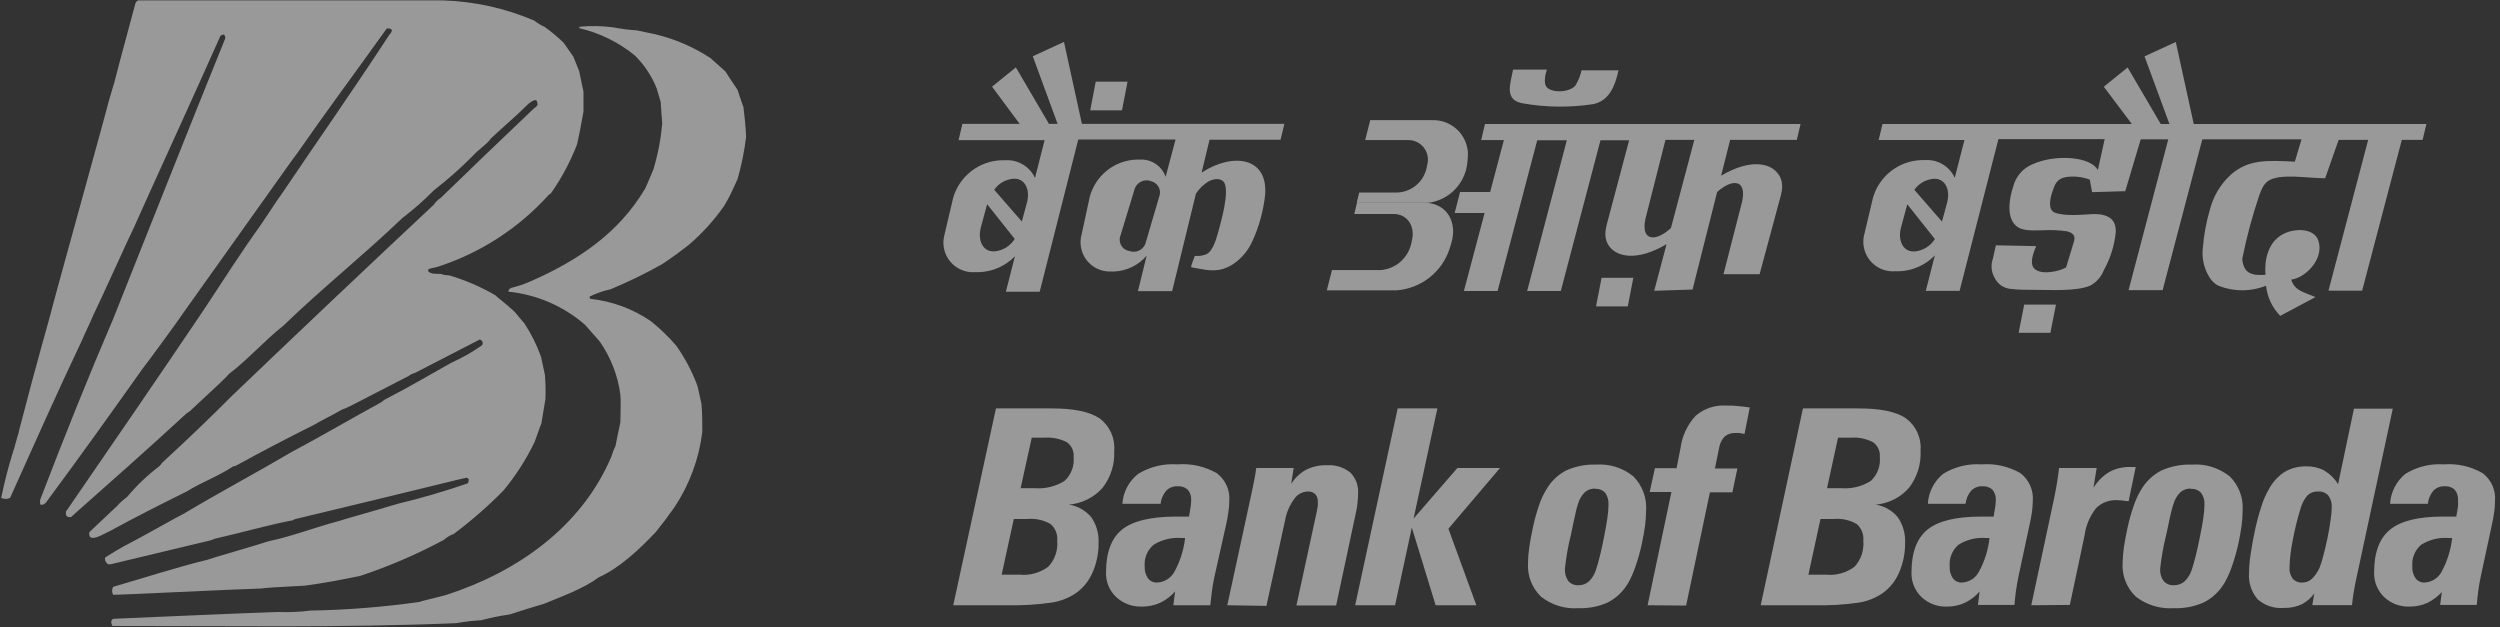
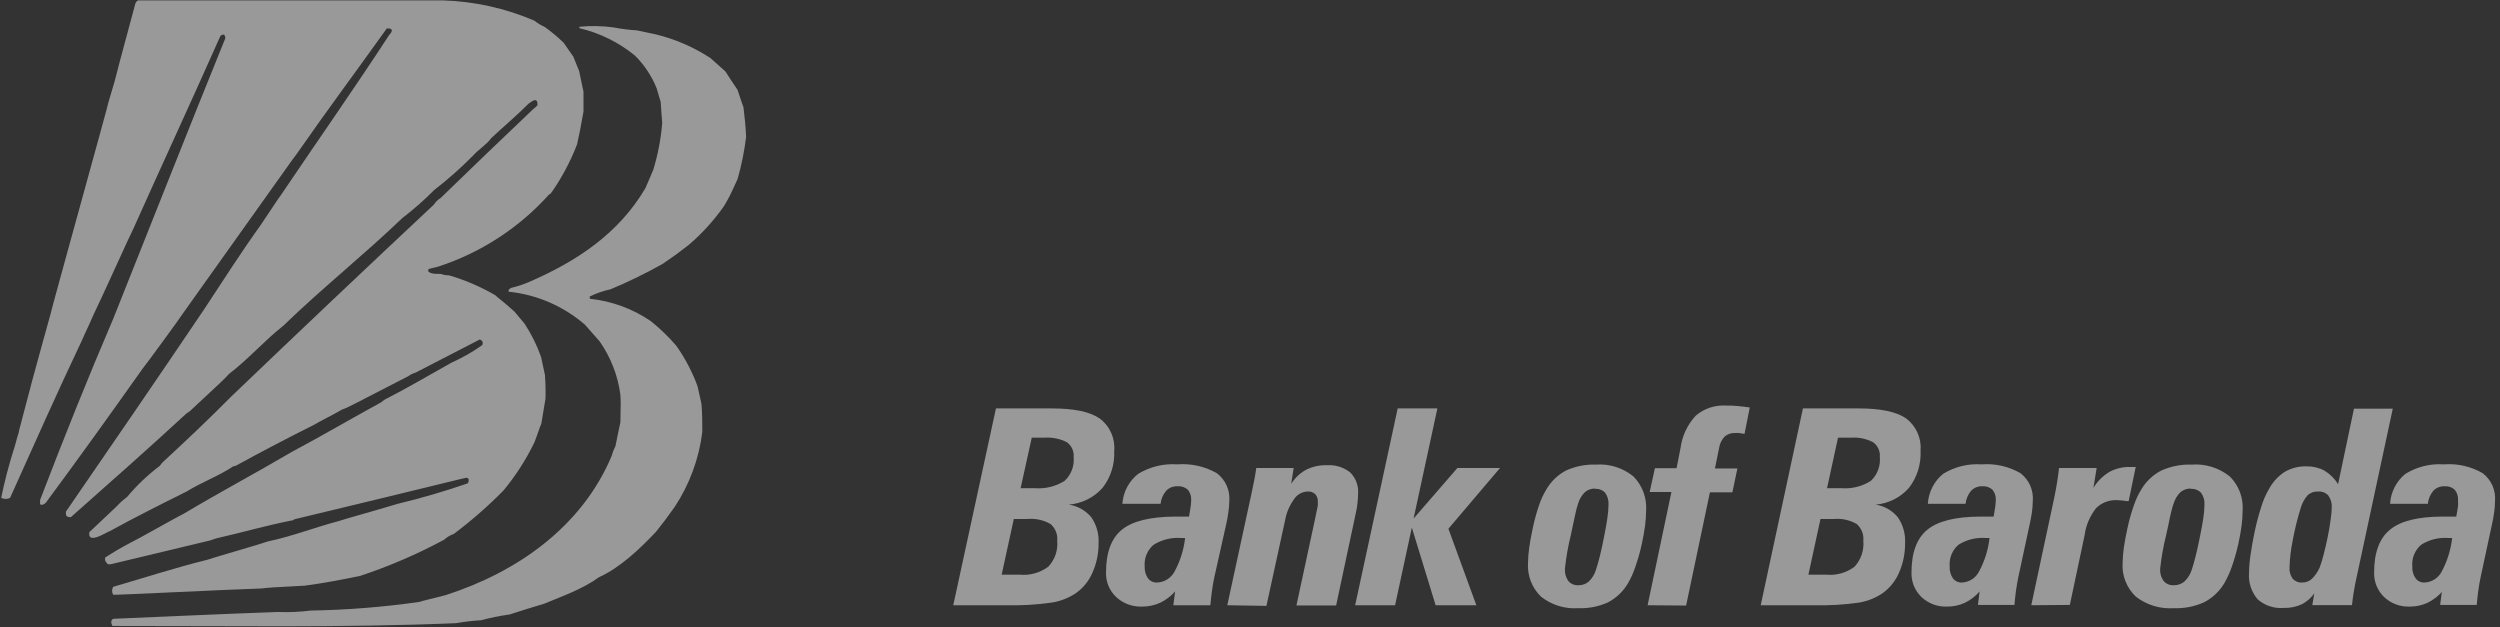
<svg xmlns="http://www.w3.org/2000/svg" width="315" height="79" viewBox="0 0 315 79" fill="none">
  <rect x="0" y="0" width="315" height="79" fill="#333333" stroke="none" />
  <g clip-path="url(#clip0_4_1515)">
-     <path d="M128.55 61.51H130.37C131.693 61.62 133.016 61.297 134.14 60.59C134.547 60.211 134.862 59.743 135.06 59.223C135.257 58.703 135.333 58.144 135.28 57.59C135.313 57.231 135.252 56.87 135.103 56.542C134.954 56.214 134.722 55.931 134.43 55.72C133.547 55.27 132.558 55.073 131.57 55.15H130L128.6 61.5L128.55 61.51ZM126.2 72.41H128.48C129.762 72.531 131.044 72.175 132.08 71.41C132.49 70.977 132.802 70.461 132.997 69.897C133.192 69.333 133.265 68.734 133.21 68.14C133.25 67.744 133.194 67.345 133.046 66.975C132.898 66.606 132.663 66.278 132.36 66.02C131.476 65.519 130.461 65.3 129.45 65.39H127.74L126.2 72.45V72.41ZM120.11 76.26L125.49 51.46H132.49C135.3 51.46 137.32 51.87 138.55 52.72C139.181 53.187 139.681 53.809 140.004 54.525C140.326 55.241 140.459 56.028 140.39 56.81C140.476 58.489 139.954 60.144 138.92 61.47C137.829 62.695 136.306 63.451 134.67 63.58C135.776 63.747 136.782 64.312 137.5 65.17C138.156 66.119 138.48 67.258 138.42 68.41C138.437 69.69 138.178 70.959 137.66 72.13C137.216 73.178 136.489 74.082 135.56 74.74C134.655 75.343 133.633 75.745 132.56 75.92C130.666 76.192 128.753 76.306 126.84 76.26H120.11ZM148.11 74.47C147.574 75.09 146.918 75.594 146.18 75.95C145.461 76.275 144.679 76.438 143.89 76.43C143.291 76.454 142.694 76.358 142.133 76.148C141.571 75.939 141.057 75.62 140.62 75.21C140.204 74.813 139.877 74.332 139.66 73.8C139.443 73.267 139.34 72.695 139.36 72.12C139.36 69.62 140.027 67.827 141.36 66.74C142.693 65.653 144.943 65.103 148.11 65.09H149.11H149.82C149.92 64.54 149.99 64.09 150.03 63.79C150.064 63.538 150.084 63.284 150.09 63.03C150.127 62.547 149.973 62.069 149.66 61.7C149.487 61.545 149.284 61.427 149.064 61.353C148.844 61.279 148.611 61.251 148.38 61.27C148.116 61.256 147.853 61.298 147.606 61.393C147.36 61.487 147.136 61.633 146.95 61.82C146.549 62.289 146.298 62.867 146.23 63.48H141.42C141.468 62.745 141.67 62.027 142.015 61.376C142.36 60.724 142.839 60.153 143.42 59.7C144.892 58.808 146.603 58.392 148.32 58.51C150.06 58.372 151.802 58.758 153.32 59.62C153.857 60.027 154.282 60.563 154.557 61.178C154.831 61.794 154.946 62.468 154.89 63.14C154.884 63.595 154.847 64.05 154.78 64.5C154.713 65.024 154.62 65.545 154.5 66.06L153 72.75C152.88 73.34 152.77 73.92 152.7 74.5C152.63 75.08 152.55 75.66 152.5 76.26H147.84L148.07 74.47H148.11ZM149.32 67.79H148.87C147.631 67.689 146.393 67.991 145.34 68.65C144.953 68.983 144.651 69.404 144.458 69.876C144.265 70.349 144.187 70.861 144.23 71.37C144.199 71.898 144.343 72.422 144.64 72.86C144.771 73.034 144.943 73.174 145.139 73.268C145.336 73.362 145.552 73.407 145.77 73.4C146.233 73.386 146.683 73.249 147.075 73.003C147.467 72.757 147.787 72.411 148 72C148.707 70.698 149.156 69.272 149.32 67.8V67.79ZM154.64 76.26L157.7 62.13C157.86 61.4 157.98 60.79 158.07 60.31C158.16 59.83 158.24 59.37 158.29 58.97H163L162.69 60.97C163.157 60.222 163.807 59.605 164.58 59.18C165.388 58.783 166.281 58.591 167.18 58.62C168.238 58.544 169.286 58.865 170.12 59.52C170.47 59.868 170.74 60.288 170.913 60.751C171.085 61.213 171.156 61.708 171.12 62.2C171.115 62.605 171.089 63.008 171.04 63.41C171.006 63.784 170.946 64.155 170.86 64.52L168.35 76.29H163.35L165.91 64.48C165.98 64.14 166.02 63.87 166.05 63.68C166.061 63.544 166.061 63.406 166.05 63.27C166.077 62.908 165.962 62.549 165.73 62.27C165.597 62.145 165.439 62.051 165.267 61.992C165.094 61.933 164.911 61.912 164.73 61.93C164.387 61.946 164.052 62.045 163.756 62.219C163.46 62.393 163.211 62.637 163.03 62.93C162.465 63.711 162.085 64.61 161.92 65.56L159.57 76.34L154.64 76.26ZM170.75 76.26L176.11 51.46H181.11L178.11 65.34L183.63 58.97H189L182.5 66.62L186.02 76.26H180.89L177.89 66.47L175.78 76.26H170.75ZM192.53 70.93C192.537 70.294 192.588 69.659 192.68 69.03C192.78 68.3 192.92 67.48 193.12 66.59C193.322 65.608 193.586 64.639 193.91 63.69C194.139 62.99 194.448 62.319 194.83 61.69C195.416 60.664 196.283 59.828 197.33 59.28C198.51 58.749 199.797 58.495 201.09 58.54C202.791 58.416 204.476 58.945 205.8 60.02C206.359 60.583 206.792 61.258 207.07 62.001C207.348 62.745 207.463 63.538 207.41 64.33C207.402 64.965 207.359 65.6 207.28 66.23C207.18 66.93 207.05 67.7 206.87 68.53C206.66 69.502 206.389 70.461 206.06 71.4C205.822 72.126 205.51 72.827 205.13 73.49C204.534 74.509 203.664 75.34 202.62 75.89C201.448 76.425 200.167 76.679 198.88 76.63C197.179 76.753 195.494 76.232 194.16 75.17C193.596 74.623 193.158 73.959 192.876 73.225C192.595 72.491 192.477 71.704 192.53 70.92V70.93ZM200.99 61.56C200.519 61.543 200.058 61.703 199.7 62.01C199.292 62.41 198.996 62.91 198.84 63.46C198.726 63.787 198.633 64.121 198.56 64.46C198.45 64.91 198.34 65.41 198.23 65.97L197.93 67.4C197.581 68.801 197.33 70.224 197.18 71.66C197.14 72.211 197.292 72.758 197.61 73.21C197.767 73.39 197.963 73.532 198.183 73.624C198.403 73.716 198.642 73.755 198.88 73.74C199.36 73.754 199.828 73.586 200.19 73.27C200.615 72.864 200.925 72.354 201.09 71.79C201.22 71.42 201.38 70.86 201.57 70.12C201.76 69.38 201.94 68.53 202.12 67.59C202.3 66.65 202.44 65.95 202.53 65.27C202.616 64.724 202.663 64.173 202.67 63.62C202.713 63.081 202.568 62.544 202.26 62.1C202.1 61.926 201.902 61.791 201.682 61.705C201.462 61.618 201.226 61.582 200.99 61.6V61.56ZM207.6 76.26L210.6 61.99H207.86L208.52 58.99H211.25L211.75 56.44C211.948 54.921 212.616 53.501 213.66 52.38C214.706 51.479 216.062 51.02 217.44 51.1C217.96 51.1 218.44 51.1 218.97 51.16C219.5 51.22 219.97 51.26 220.47 51.34L219.81 54.67L219.13 54.56C218.967 54.547 218.803 54.547 218.64 54.56C218.152 54.528 217.67 54.69 217.3 55.01C216.921 55.416 216.676 55.93 216.6 56.48L216.08 59.03H218.91L218.28 62.03H215.45L212.45 76.3L207.6 76.26ZM230.18 61.51H232C233.311 61.62 234.621 61.297 235.73 60.59C236.134 60.209 236.445 59.74 236.641 59.22C236.837 58.7 236.912 58.143 236.86 57.59C236.893 57.231 236.832 56.87 236.683 56.542C236.534 56.214 236.302 55.931 236.01 55.72C235.142 55.27 234.165 55.072 233.19 55.15H231.59L230.21 61.5L230.18 61.51ZM227.85 72.41H230.11C231.38 72.529 232.648 72.173 233.67 71.41C234.073 70.972 234.379 70.455 234.57 69.892C234.761 69.329 234.833 68.732 234.78 68.14C234.819 67.745 234.763 67.347 234.617 66.978C234.471 66.609 234.239 66.281 233.94 66.02C233.07 65.522 232.069 65.302 231.07 65.39H229.38L227.85 72.45V72.41ZM221.85 76.26L227.17 51.46H234.17C236.95 51.46 238.94 51.87 240.17 52.72C240.795 53.192 241.29 53.814 241.608 54.53C241.927 55.245 242.058 56.03 241.99 56.81C242.073 58.488 241.556 60.14 240.53 61.47C239.457 62.692 237.951 63.449 236.33 63.58C237.424 63.749 238.417 64.315 239.12 65.17C239.776 66.119 240.1 67.258 240.04 68.41C240.055 69.689 239.8 70.957 239.29 72.13C238.85 73.175 238.13 74.078 237.21 74.74C236.331 75.336 235.336 75.738 234.29 75.92C232.42 76.192 230.53 76.306 228.64 76.26H221.85ZM249.48 74.47C248.956 75.089 248.309 75.593 247.58 75.95C246.871 76.275 246.1 76.439 245.32 76.43C244.727 76.453 244.136 76.356 243.582 76.147C243.027 75.937 242.52 75.619 242.09 75.21C241.679 74.81 241.356 74.329 241.142 73.796C240.929 73.264 240.829 72.693 240.85 72.12C240.85 69.62 241.517 67.827 242.85 66.74C244.183 65.653 246.403 65.103 249.51 65.09H250.51H251.2C251.3 64.54 251.37 64.09 251.41 63.79C251.444 63.538 251.464 63.284 251.47 63.03C251.506 62.549 251.355 62.073 251.05 61.7C250.879 61.546 250.677 61.428 250.459 61.355C250.241 61.281 250.01 61.252 249.78 61.27C249.52 61.257 249.259 61.299 249.016 61.394C248.773 61.489 248.553 61.634 248.37 61.82C247.972 62.29 247.725 62.868 247.66 63.48H242.91C242.952 62.751 243.145 62.038 243.478 61.387C243.81 60.736 244.274 60.162 244.84 59.7C246.29 58.809 247.982 58.394 249.68 58.51C251.388 58.378 253.096 58.765 254.58 59.62C255.113 60.029 255.535 60.566 255.806 61.181C256.077 61.797 256.188 62.47 256.13 63.14C256.123 63.595 256.089 64.049 256.03 64.5C255.96 65 255.86 65.5 255.74 66.06L254.31 72.71C254.19 73.3 254.09 73.88 254.01 74.46C253.93 75.04 253.87 75.62 253.82 76.22H249.22L249.44 74.43L249.48 74.47ZM250.68 67.79H250.24C249.014 67.689 247.789 67.991 246.75 68.65C246.368 68.986 246.07 69.408 245.881 69.88C245.692 70.353 245.616 70.863 245.66 71.37C245.626 71.897 245.766 72.421 246.06 72.86C246.189 73.034 246.358 73.175 246.553 73.269C246.748 73.363 246.963 73.408 247.18 73.4C247.638 73.385 248.084 73.245 248.469 72.997C248.855 72.749 249.166 72.401 249.37 71.99C250.073 70.688 250.518 69.261 250.68 67.79ZM255.94 76.26L258.82 62.78C258.95 62.13 259.08 61.49 259.18 60.85C259.28 60.21 259.38 59.58 259.44 58.97H264.18L263.77 61.47C264.268 60.654 264.953 59.968 265.77 59.47C266.57 59.035 267.47 58.818 268.38 58.84H268.83H269.1L268.21 63.14H268C267.596 63.075 267.189 63.035 266.78 63.02C266.29 62.991 265.799 63.065 265.339 63.238C264.879 63.41 264.461 63.676 264.11 64.02C263.327 65.009 262.826 66.19 262.66 67.44L260.8 76.22L255.94 76.26ZM267.45 70.93C267.462 70.294 267.513 69.66 267.6 69.03C267.71 68.3 267.85 67.48 268.05 66.59C268.259 65.607 268.529 64.639 268.86 63.69C269.096 62.992 269.408 62.321 269.79 61.69C270.394 60.661 271.279 59.825 272.34 59.28C273.541 58.747 274.847 58.494 276.16 58.54C277.883 58.416 279.589 58.944 280.94 60.02C281.507 60.578 281.946 61.252 282.227 61.996C282.509 62.74 282.626 63.536 282.57 64.33C282.567 64.965 282.524 65.6 282.44 66.23C282.35 66.93 282.21 67.7 282.03 68.53C281.812 69.502 281.538 70.46 281.21 71.4C280.962 72.126 280.643 72.826 280.26 73.49C279.652 74.513 278.768 75.345 277.71 75.89C276.514 76.427 275.21 76.68 273.9 76.63C272.178 76.751 270.472 76.231 269.11 75.17C268.538 74.627 268.092 73.965 267.805 73.23C267.518 72.496 267.397 71.707 267.45 70.92V70.93ZM276.05 61.56C275.573 61.543 275.106 61.703 274.74 62.01C274.332 62.412 274.033 62.911 273.87 63.46C273.79 63.66 273.7 63.98 273.58 64.46C273.46 64.94 273.36 65.41 273.25 65.97C273.18 66.31 273.07 66.78 272.94 67.4C272.585 68.8 272.331 70.224 272.18 71.66C272.138 72.213 272.294 72.762 272.62 73.21C272.779 73.39 272.976 73.532 273.198 73.624C273.42 73.716 273.66 73.755 273.9 73.74C274.389 73.752 274.866 73.585 275.24 73.27C275.668 72.864 275.985 72.354 276.16 71.79C276.29 71.42 276.45 70.86 276.64 70.12C276.83 69.38 277.01 68.53 277.2 67.59C277.39 66.65 277.52 65.95 277.62 65.27C277.706 64.724 277.753 64.173 277.76 63.62C277.805 63.08 277.656 62.541 277.34 62.1C277.176 61.925 276.975 61.79 276.752 61.703C276.529 61.617 276.289 61.581 276.05 61.6V61.56ZM292.05 61.93C291.815 61.92 291.58 61.956 291.358 62.036C291.137 62.117 290.934 62.241 290.76 62.4C290.334 62.89 290.026 63.472 289.86 64.1C289.445 65.449 289.111 66.821 288.86 68.21C288.639 69.294 288.512 70.394 288.48 71.5C288.442 72.006 288.583 72.509 288.88 72.92C289.033 73.086 289.221 73.215 289.43 73.298C289.64 73.381 289.865 73.416 290.09 73.4C290.529 73.405 290.954 73.244 291.28 72.95C291.707 72.538 292.047 72.045 292.28 71.5C292.466 71.003 292.623 70.495 292.75 69.98C292.92 69.34 293.1 68.58 293.28 67.72C293.46 66.86 293.58 66.09 293.66 65.46C293.745 64.957 293.791 64.45 293.8 63.94C293.838 63.405 293.686 62.873 293.37 62.44C293.215 62.267 293.023 62.131 292.808 62.043C292.594 61.955 292.362 61.916 292.13 61.93H292.05ZM291.71 74.61C291.295 75.249 290.723 75.772 290.05 76.13C289.329 76.461 288.543 76.621 287.75 76.6C287.157 76.648 286.559 76.576 285.994 76.389C285.429 76.202 284.907 75.903 284.46 75.51C283.67 74.581 283.282 73.376 283.38 72.16C283.391 71.4 283.455 70.641 283.57 69.89C283.697 68.983 283.877 67.983 284.11 66.89C284.33 65.853 284.604 64.829 284.93 63.82C285.156 63.078 285.464 62.363 285.85 61.69C286.317 60.792 287.005 60.028 287.85 59.47C288.683 58.983 289.635 58.737 290.6 58.76C291.386 58.74 292.165 58.922 292.86 59.29C293.569 59.712 294.166 60.298 294.6 61L296.6 51.49H301.49L296.77 73.49C296.7 73.85 296.63 74.26 296.55 74.72C296.47 75.18 296.41 75.72 296.35 76.25H291.35L291.63 74.6L291.71 74.61ZM307.78 74.47C307.252 75.089 306.602 75.593 305.87 75.95C305.162 76.276 304.39 76.441 303.61 76.43C303.017 76.452 302.426 76.356 301.872 76.146C301.317 75.936 300.81 75.618 300.38 75.21C299.971 74.809 299.649 74.327 299.436 73.795C299.222 73.263 299.122 72.693 299.14 72.12C299.14 69.62 299.807 67.827 301.14 66.74C302.47 65.64 304.7 65.09 307.8 65.09H308.8H309.49C309.6 64.54 309.67 64.09 309.71 63.79C309.725 63.537 309.725 63.283 309.71 63.03C309.751 62.549 309.6 62.071 309.29 61.7C309.119 61.545 308.918 61.427 308.7 61.353C308.481 61.279 308.25 61.251 308.02 61.27C307.76 61.258 307.499 61.3 307.257 61.395C307.014 61.49 306.793 61.635 306.61 61.82C306.212 62.289 305.968 62.868 305.91 63.48H301.15C301.192 62.749 301.386 62.036 301.72 61.385C302.054 60.733 302.521 60.16 303.09 59.7C304.537 58.81 306.225 58.394 307.92 58.51C309.628 58.378 311.336 58.765 312.82 59.62C313.353 60.029 313.775 60.566 314.046 61.181C314.317 61.797 314.428 62.47 314.37 63.14C314.368 63.595 314.334 64.049 314.27 64.5C314.203 65.024 314.11 65.545 313.99 66.06L312.56 72.71C312.44 73.3 312.33 73.88 312.26 74.46C312.19 75.04 312.11 75.62 312.07 76.22H307.46L307.69 74.43L307.78 74.47ZM308.97 67.79H308.53C307.307 67.688 306.084 67.99 305.05 68.65C304.665 68.984 304.365 69.405 304.173 69.878C303.982 70.351 303.906 70.862 303.95 71.37C303.914 71.899 304.059 72.424 304.36 72.86C304.486 73.034 304.654 73.175 304.847 73.269C305.041 73.363 305.255 73.408 305.47 73.4C305.929 73.383 306.376 73.243 306.763 72.996C307.15 72.748 307.463 72.4 307.67 71.99C308.365 70.685 308.806 69.26 308.97 67.79Z" fill="white" fill-opacity="0.502" />
-     <path fill-rule="evenodd" clip-rule="evenodd" d="M121.25 15.61H128.48L125 10.92L128 8.49L132.17 15.61H133.26L130.13 7.09L134.06 5.28L136.32 15.61H161.83L161.35 17.61H152.4L151.4 21.75C155.4 19.16 159.82 19.82 159.4 24.6C159.181 26.577 158.651 28.508 157.83 30.32C157.302 31.545 156.425 32.588 155.31 33.32C153.64 34.37 152.31 34.1 150.58 33.76C150.04 33.66 150.01 33.76 150.19 33.22L150.45 32.49C150.55 32.2 150.52 32.25 150.82 32.25C151.235 32.264 151.649 32.185 152.03 32.02C152.66 31.73 153.13 30.6 153.47 29.34C153.81 28.08 154.95 24.19 154.25 23C153.95 22.48 153.08 22.42 152.25 22.87C151.63 23.263 151.099 23.78 150.69 24.39L147.69 36.68H143.38L144.48 32.21C143.972 32.808 143.345 33.295 142.639 33.639C141.934 33.983 141.164 34.178 140.38 34.21H140C139.412 34.236 138.826 34.121 138.292 33.875C137.758 33.629 137.29 33.258 136.928 32.794C136.566 32.33 136.32 31.787 136.21 31.208C136.101 30.63 136.132 30.034 136.3 29.47L137.3 24.84C137.64 23.531 138.391 22.366 139.442 21.515C140.493 20.663 141.789 20.171 143.14 20.11H143.6C144.307 20.064 145.01 20.252 145.601 20.644C146.192 21.035 146.637 21.61 146.87 22.28L148.12 17.58H135.86L131 36.76H126.74L127.88 32.29C126.69 33.518 125.069 34.235 123.36 34.29H122.88C122.281 34.336 121.68 34.236 121.127 33.999C120.575 33.762 120.088 33.395 119.708 32.93C119.328 32.464 119.066 31.914 118.945 31.326C118.823 30.737 118.846 30.128 119.01 29.55L120.1 24.92C120.489 23.586 121.29 22.409 122.39 21.559C123.49 20.709 124.831 20.23 126.22 20.19H126.7C127.471 20.147 128.237 20.337 128.898 20.734C129.56 21.132 130.086 21.719 130.41 22.42L131.62 17.66H120.78L121.25 15.66V15.61ZM127.62 22.52H127.85C129.15 22.52 129.85 23.9 129.38 25.59L128.75 27.91L125.27 23.91C125.537 23.522 125.886 23.198 126.292 22.959C126.698 22.721 127.151 22.574 127.62 22.53V22.52ZM127.91 30.02C127.644 30.475 127.274 30.862 126.831 31.149C126.389 31.435 125.885 31.614 125.36 31.67H125.14C123.84 31.67 123.14 30.29 123.6 28.6L124.38 25.73L127.85 30.1L127.91 30.02ZM138.07 10.29H142.07L141.37 13.9H137.37L138.06 10.29H138.07ZM144.93 22.81C145.122 22.84 145.306 22.909 145.471 23.011C145.637 23.113 145.78 23.247 145.892 23.406C146.005 23.564 146.085 23.743 146.128 23.933C146.17 24.122 146.174 24.319 146.14 24.51L144.31 30.74C144.156 31.118 143.862 31.422 143.489 31.587C143.116 31.753 142.694 31.769 142.31 31.63C142.118 31.601 141.935 31.534 141.769 31.433C141.604 31.331 141.461 31.198 141.348 31.041C141.235 30.883 141.155 30.704 141.113 30.515C141.07 30.326 141.066 30.131 141.1 29.94L143 23.7C143.158 23.325 143.452 23.025 143.824 22.859C144.195 22.694 144.616 22.676 145 22.81H144.93ZM179.93 25.56C181.172 25.41 182.33 24.853 183.222 23.976C184.114 23.098 184.69 21.95 184.86 20.71L184.93 20.02C185.007 19.398 184.948 18.767 184.758 18.17C184.568 17.573 184.252 17.024 183.83 16.561C183.409 16.097 182.892 15.731 182.315 15.485C181.739 15.24 181.116 15.122 180.49 15.14H172.65L172.01 17.65H177.38C177.763 17.638 178.143 17.715 178.49 17.875C178.838 18.035 179.143 18.274 179.382 18.573C179.621 18.872 179.787 19.223 179.866 19.598C179.946 19.972 179.937 20.36 179.84 20.73L179.75 21.17C179.566 22.016 179.107 22.778 178.445 23.337C177.783 23.896 176.955 24.22 176.09 24.26H171.26L170.95 25.54H179.95L179.93 25.56ZM179.85 25.56C182.34 25.78 183.67 28.01 182.85 30.7L182.62 31.43C182.141 32.846 181.256 34.089 180.075 35.005C178.894 35.92 177.47 36.468 175.98 36.58H167.18L167.83 34.03H173.97C174.877 33.958 175.738 33.6 176.429 33.007C177.119 32.414 177.603 31.616 177.81 30.73L177.91 30.26C178.33 28.44 177.28 26.96 175.59 26.96H170.64L170.98 25.55H179.88L179.85 25.56ZM187.09 15.62H226.87L226.4 17.62H218L216.86 22.14C220.63 19.9 223.33 20.52 224.24 22.21C224.86 23.37 224.42 24.47 224.11 25.64L221.71 34.55H217.16L219.36 25.97C220.36 22.57 218.36 22.39 216.36 24.19L213.26 36.48L208.43 36.64L209.99 30.76C206.21 33.01 203.5 32.4 202.59 30.76C201.97 29.59 202.41 28.49 202.71 27.32L205.27 17.67H201.66L196.66 36.67H192.42L197.42 17.67H193.69L188.69 36.67H184.45L187.06 26.84H183.29L183.97 24.19H187.76L189.49 17.65H186.63L187.1 15.65L187.09 15.62ZM213.5 17.62H209.85L207.47 27C206.47 30.44 208.53 30.59 210.54 28.73L213.47 17.68L213.5 17.62ZM201.8 35H205.8L205.1 38.61H201.1L201.8 35ZM190.67 8.77H194.91C194.72 9.26 194.48 10.43 194.83 10.91C195.44 11.75 197.7 11.69 198.49 10.79C198.862 10.198 199.126 9.544 199.27 8.86H203.93C203.5 10.86 202.76 12.65 200.81 13.11C197.825 13.576 194.784 13.542 191.81 13.01C189.57 12.57 190.26 10.72 190.63 8.83L190.67 8.77ZM237.19 15.62H268.61L265.08 10.93L268.08 8.5L272.25 15.62H273.35L270.21 7.1L274.15 5.29L276.41 15.62H305.73L305.25 17.62H302.63L297.63 36.62H293.39L298.39 17.62H294.67L292.97 22.46C291.17 22.46 288.62 22.04 286.89 22.38C285.44 22.66 285.13 23.38 284.66 24.63C283.776 27.248 283.062 29.92 282.52 32.63C282.7 34.42 283.64 34.75 285.45 34.63C285.3 32.88 285.71 30.42 287.8 29.43C289.19 28.76 291.62 28.71 292.13 30.37C292.85 32.73 290.39 35.04 288.69 35.23C289.15 36.65 290.22 36.78 291.75 37.43L287.31 39.8C286.304 38.77 285.674 37.431 285.52 36C283.595 36.772 281.446 36.772 279.52 36C279.073 35.772 278.696 35.426 278.43 35C277.693 33.853 277.388 32.481 277.57 31.13C277.696 29.555 277.984 27.996 278.43 26.48C278.851 24.781 279.758 23.241 281.04 22.05C283.28 20.05 285.63 20.2 289.15 20.37L289.99 17.56H277.49L272.49 36.56H268.2L273.2 17.56H269.73L267.78 24.09L263.6 24.21L263.31 22.63C262.352 22.276 261.321 22.166 260.31 22.31C259.13 22.53 258.89 23.24 258.55 24.31C258.21 25.38 258.13 26.49 258.91 26.79C260.22 27.29 262.47 27.03 263.85 26.97C265.61 26.97 266.68 27.61 266.58 29.3C266.412 30.951 265.909 32.551 265.1 34C264.782 34.862 264.155 35.575 263.34 36C261.52 36.75 258.23 36.51 256.34 36.52C255.34 36.52 254.28 36.52 253.34 36.4C252.927 36.361 252.529 36.224 252.18 36C251.815 35.743 251.519 35.4 251.32 35C251.11 34.637 250.982 34.232 250.945 33.813C250.909 33.395 250.965 32.974 251.11 32.58L251.48 30.91L256.56 31.01C256.01 32.28 255.86 33.17 256.2 33.69C256.91 34.76 259.46 34.23 260.33 33.69L261.33 30.4C261.56 29.63 261.1 29.3 260.4 29.14C259.44 29.002 258.469 28.958 257.5 29.01C256.5 29.01 255.12 29.18 254.23 28.61C252.75 27.61 253.12 25.11 253.67 23.49C253.828 22.874 254.126 22.303 254.541 21.821C254.955 21.339 255.475 20.959 256.06 20.71C258.94 19.39 263.43 19.71 264.33 21.43L265.19 17.53H251.8L246.91 36.65H242.65L243.79 32.18C242.6 33.408 240.979 34.125 239.27 34.18H238.79C238.191 34.225 237.59 34.126 237.037 33.889C236.485 33.652 235.998 33.285 235.618 32.82C235.238 32.354 234.976 31.804 234.855 31.215C234.733 30.627 234.756 30.018 234.92 29.44L236 24.9C236.389 23.566 237.19 22.389 238.29 21.539C239.39 20.689 240.731 20.21 242.12 20.17H242.6C243.37 20.125 244.135 20.314 244.796 20.712C245.456 21.11 245.98 21.698 246.3 22.4L247.52 17.64H236.71L237.19 15.64V15.62ZM243.56 22.53H243.79C245.09 22.53 245.79 23.91 245.32 25.6L244.69 27.92L241.21 23.92C241.477 23.532 241.826 23.208 242.232 22.969C242.638 22.731 243.091 22.584 243.56 22.54V22.53ZM243.85 30.03C243.584 30.485 243.214 30.872 242.771 31.159C242.329 31.445 241.825 31.624 241.3 31.68H241.08C239.78 31.68 239.08 30.3 239.54 28.61L240.32 25.74L243.79 30.11L243.85 30.03ZM255.05 38.38H259.05L258.35 41.93H254.35L255.05 38.38Z" fill="white" fill-opacity="0.502" />
+     <path d="M128.55 61.51H130.37C131.693 61.62 133.016 61.297 134.14 60.59C134.547 60.211 134.862 59.743 135.06 59.223C135.257 58.703 135.333 58.144 135.28 57.59C135.313 57.231 135.252 56.87 135.103 56.542C134.954 56.214 134.722 55.931 134.43 55.72C133.547 55.27 132.558 55.073 131.57 55.15H130L128.6 61.5L128.55 61.51ZM126.2 72.41H128.48C129.762 72.531 131.044 72.175 132.08 71.41C132.49 70.977 132.802 70.461 132.997 69.897C133.192 69.333 133.265 68.734 133.21 68.14C133.25 67.744 133.194 67.345 133.046 66.975C132.898 66.606 132.663 66.278 132.36 66.02C131.476 65.519 130.461 65.3 129.45 65.39H127.74L126.2 72.45V72.41ZM120.11 76.26L125.49 51.46H132.49C135.3 51.46 137.32 51.87 138.55 52.72C139.181 53.187 139.681 53.809 140.004 54.525C140.326 55.241 140.459 56.028 140.39 56.81C140.476 58.489 139.954 60.144 138.92 61.47C137.829 62.695 136.306 63.451 134.67 63.58C135.776 63.747 136.782 64.312 137.5 65.17C138.156 66.119 138.48 67.258 138.42 68.41C138.437 69.69 138.178 70.959 137.66 72.13C137.216 73.178 136.489 74.082 135.56 74.74C134.655 75.343 133.633 75.745 132.56 75.92C130.666 76.192 128.753 76.306 126.84 76.26H120.11ZM148.11 74.47C147.574 75.09 146.918 75.594 146.18 75.95C145.461 76.275 144.679 76.438 143.89 76.43C143.291 76.454 142.694 76.358 142.133 76.148C141.571 75.939 141.057 75.62 140.62 75.21C140.204 74.813 139.877 74.332 139.66 73.8C139.443 73.267 139.34 72.695 139.36 72.12C139.36 69.62 140.027 67.827 141.36 66.74C142.693 65.653 144.943 65.103 148.11 65.09H149.11H149.82C149.92 64.54 149.99 64.09 150.03 63.79C150.064 63.538 150.084 63.284 150.09 63.03C150.127 62.547 149.973 62.069 149.66 61.7C149.487 61.545 149.284 61.427 149.064 61.353C148.844 61.279 148.611 61.251 148.38 61.27C148.116 61.256 147.853 61.298 147.606 61.393C147.36 61.487 147.136 61.633 146.95 61.82C146.549 62.289 146.298 62.867 146.23 63.48H141.42C141.468 62.745 141.67 62.027 142.015 61.376C142.36 60.724 142.839 60.153 143.42 59.7C144.892 58.808 146.603 58.392 148.32 58.51C150.06 58.372 151.802 58.758 153.32 59.62C153.857 60.027 154.282 60.563 154.557 61.178C154.831 61.794 154.946 62.468 154.89 63.14C154.884 63.595 154.847 64.05 154.78 64.5C154.713 65.024 154.62 65.545 154.5 66.06L153 72.75C152.88 73.34 152.77 73.92 152.7 74.5C152.63 75.08 152.55 75.66 152.5 76.26H147.84L148.07 74.47H148.11ZM149.32 67.79H148.87C147.631 67.689 146.393 67.991 145.34 68.65C144.953 68.983 144.651 69.404 144.458 69.876C144.265 70.349 144.187 70.861 144.23 71.37C144.199 71.898 144.343 72.422 144.64 72.86C144.771 73.034 144.943 73.174 145.139 73.268C145.336 73.362 145.552 73.407 145.77 73.4C146.233 73.386 146.683 73.249 147.075 73.003C147.467 72.757 147.787 72.411 148 72C148.707 70.698 149.156 69.272 149.32 67.8V67.79ZM154.64 76.26L157.7 62.13C157.86 61.4 157.98 60.79 158.07 60.31C158.16 59.83 158.24 59.37 158.29 58.97H163L162.69 60.97C163.157 60.222 163.807 59.605 164.58 59.18C165.388 58.783 166.281 58.591 167.18 58.62C168.238 58.544 169.286 58.865 170.12 59.52C170.47 59.868 170.74 60.288 170.913 60.751C171.085 61.213 171.156 61.708 171.12 62.2C171.115 62.605 171.089 63.008 171.04 63.41C171.006 63.784 170.946 64.155 170.86 64.52L168.35 76.29H163.35C165.98 64.14 166.02 63.87 166.05 63.68C166.061 63.544 166.061 63.406 166.05 63.27C166.077 62.908 165.962 62.549 165.73 62.27C165.597 62.145 165.439 62.051 165.267 61.992C165.094 61.933 164.911 61.912 164.73 61.93C164.387 61.946 164.052 62.045 163.756 62.219C163.46 62.393 163.211 62.637 163.03 62.93C162.465 63.711 162.085 64.61 161.92 65.56L159.57 76.34L154.64 76.26ZM170.75 76.26L176.11 51.46H181.11L178.11 65.34L183.63 58.97H189L182.5 66.62L186.02 76.26H180.89L177.89 66.47L175.78 76.26H170.75ZM192.53 70.93C192.537 70.294 192.588 69.659 192.68 69.03C192.78 68.3 192.92 67.48 193.12 66.59C193.322 65.608 193.586 64.639 193.91 63.69C194.139 62.99 194.448 62.319 194.83 61.69C195.416 60.664 196.283 59.828 197.33 59.28C198.51 58.749 199.797 58.495 201.09 58.54C202.791 58.416 204.476 58.945 205.8 60.02C206.359 60.583 206.792 61.258 207.07 62.001C207.348 62.745 207.463 63.538 207.41 64.33C207.402 64.965 207.359 65.6 207.28 66.23C207.18 66.93 207.05 67.7 206.87 68.53C206.66 69.502 206.389 70.461 206.06 71.4C205.822 72.126 205.51 72.827 205.13 73.49C204.534 74.509 203.664 75.34 202.62 75.89C201.448 76.425 200.167 76.679 198.88 76.63C197.179 76.753 195.494 76.232 194.16 75.17C193.596 74.623 193.158 73.959 192.876 73.225C192.595 72.491 192.477 71.704 192.53 70.92V70.93ZM200.99 61.56C200.519 61.543 200.058 61.703 199.7 62.01C199.292 62.41 198.996 62.91 198.84 63.46C198.726 63.787 198.633 64.121 198.56 64.46C198.45 64.91 198.34 65.41 198.23 65.97L197.93 67.4C197.581 68.801 197.33 70.224 197.18 71.66C197.14 72.211 197.292 72.758 197.61 73.21C197.767 73.39 197.963 73.532 198.183 73.624C198.403 73.716 198.642 73.755 198.88 73.74C199.36 73.754 199.828 73.586 200.19 73.27C200.615 72.864 200.925 72.354 201.09 71.79C201.22 71.42 201.38 70.86 201.57 70.12C201.76 69.38 201.94 68.53 202.12 67.59C202.3 66.65 202.44 65.95 202.53 65.27C202.616 64.724 202.663 64.173 202.67 63.62C202.713 63.081 202.568 62.544 202.26 62.1C202.1 61.926 201.902 61.791 201.682 61.705C201.462 61.618 201.226 61.582 200.99 61.6V61.56ZM207.6 76.26L210.6 61.99H207.86L208.52 58.99H211.25L211.75 56.44C211.948 54.921 212.616 53.501 213.66 52.38C214.706 51.479 216.062 51.02 217.44 51.1C217.96 51.1 218.44 51.1 218.97 51.16C219.5 51.22 219.97 51.26 220.47 51.34L219.81 54.67L219.13 54.56C218.967 54.547 218.803 54.547 218.64 54.56C218.152 54.528 217.67 54.69 217.3 55.01C216.921 55.416 216.676 55.93 216.6 56.48L216.08 59.03H218.91L218.28 62.03H215.45L212.45 76.3L207.6 76.26ZM230.18 61.51H232C233.311 61.62 234.621 61.297 235.73 60.59C236.134 60.209 236.445 59.74 236.641 59.22C236.837 58.7 236.912 58.143 236.86 57.59C236.893 57.231 236.832 56.87 236.683 56.542C236.534 56.214 236.302 55.931 236.01 55.72C235.142 55.27 234.165 55.072 233.19 55.15H231.59L230.21 61.5L230.18 61.51ZM227.85 72.41H230.11C231.38 72.529 232.648 72.173 233.67 71.41C234.073 70.972 234.379 70.455 234.57 69.892C234.761 69.329 234.833 68.732 234.78 68.14C234.819 67.745 234.763 67.347 234.617 66.978C234.471 66.609 234.239 66.281 233.94 66.02C233.07 65.522 232.069 65.302 231.07 65.39H229.38L227.85 72.45V72.41ZM221.85 76.26L227.17 51.46H234.17C236.95 51.46 238.94 51.87 240.17 52.72C240.795 53.192 241.29 53.814 241.608 54.53C241.927 55.245 242.058 56.03 241.99 56.81C242.073 58.488 241.556 60.14 240.53 61.47C239.457 62.692 237.951 63.449 236.33 63.58C237.424 63.749 238.417 64.315 239.12 65.17C239.776 66.119 240.1 67.258 240.04 68.41C240.055 69.689 239.8 70.957 239.29 72.13C238.85 73.175 238.13 74.078 237.21 74.74C236.331 75.336 235.336 75.738 234.29 75.92C232.42 76.192 230.53 76.306 228.64 76.26H221.85ZM249.48 74.47C248.956 75.089 248.309 75.593 247.58 75.95C246.871 76.275 246.1 76.439 245.32 76.43C244.727 76.453 244.136 76.356 243.582 76.147C243.027 75.937 242.52 75.619 242.09 75.21C241.679 74.81 241.356 74.329 241.142 73.796C240.929 73.264 240.829 72.693 240.85 72.12C240.85 69.62 241.517 67.827 242.85 66.74C244.183 65.653 246.403 65.103 249.51 65.09H250.51H251.2C251.3 64.54 251.37 64.09 251.41 63.79C251.444 63.538 251.464 63.284 251.47 63.03C251.506 62.549 251.355 62.073 251.05 61.7C250.879 61.546 250.677 61.428 250.459 61.355C250.241 61.281 250.01 61.252 249.78 61.27C249.52 61.257 249.259 61.299 249.016 61.394C248.773 61.489 248.553 61.634 248.37 61.82C247.972 62.29 247.725 62.868 247.66 63.48H242.91C242.952 62.751 243.145 62.038 243.478 61.387C243.81 60.736 244.274 60.162 244.84 59.7C246.29 58.809 247.982 58.394 249.68 58.51C251.388 58.378 253.096 58.765 254.58 59.62C255.113 60.029 255.535 60.566 255.806 61.181C256.077 61.797 256.188 62.47 256.13 63.14C256.123 63.595 256.089 64.049 256.03 64.5C255.96 65 255.86 65.5 255.74 66.06L254.31 72.71C254.19 73.3 254.09 73.88 254.01 74.46C253.93 75.04 253.87 75.62 253.82 76.22H249.22L249.44 74.43L249.48 74.47ZM250.68 67.79H250.24C249.014 67.689 247.789 67.991 246.75 68.65C246.368 68.986 246.07 69.408 245.881 69.88C245.692 70.353 245.616 70.863 245.66 71.37C245.626 71.897 245.766 72.421 246.06 72.86C246.189 73.034 246.358 73.175 246.553 73.269C246.748 73.363 246.963 73.408 247.18 73.4C247.638 73.385 248.084 73.245 248.469 72.997C248.855 72.749 249.166 72.401 249.37 71.99C250.073 70.688 250.518 69.261 250.68 67.79ZM255.94 76.26L258.82 62.78C258.95 62.13 259.08 61.49 259.18 60.85C259.28 60.21 259.38 59.58 259.44 58.97H264.18L263.77 61.47C264.268 60.654 264.953 59.968 265.77 59.47C266.57 59.035 267.47 58.818 268.38 58.84H268.83H269.1L268.21 63.14H268C267.596 63.075 267.189 63.035 266.78 63.02C266.29 62.991 265.799 63.065 265.339 63.238C264.879 63.41 264.461 63.676 264.11 64.02C263.327 65.009 262.826 66.19 262.66 67.44L260.8 76.22L255.94 76.26ZM267.45 70.93C267.462 70.294 267.513 69.66 267.6 69.03C267.71 68.3 267.85 67.48 268.05 66.59C268.259 65.607 268.529 64.639 268.86 63.69C269.096 62.992 269.408 62.321 269.79 61.69C270.394 60.661 271.279 59.825 272.34 59.28C273.541 58.747 274.847 58.494 276.16 58.54C277.883 58.416 279.589 58.944 280.94 60.02C281.507 60.578 281.946 61.252 282.227 61.996C282.509 62.74 282.626 63.536 282.57 64.33C282.567 64.965 282.524 65.6 282.44 66.23C282.35 66.93 282.21 67.7 282.03 68.53C281.812 69.502 281.538 70.46 281.21 71.4C280.962 72.126 280.643 72.826 280.26 73.49C279.652 74.513 278.768 75.345 277.71 75.89C276.514 76.427 275.21 76.68 273.9 76.63C272.178 76.751 270.472 76.231 269.11 75.17C268.538 74.627 268.092 73.965 267.805 73.23C267.518 72.496 267.397 71.707 267.45 70.92V70.93ZM276.05 61.56C275.573 61.543 275.106 61.703 274.74 62.01C274.332 62.412 274.033 62.911 273.87 63.46C273.79 63.66 273.7 63.98 273.58 64.46C273.46 64.94 273.36 65.41 273.25 65.97C273.18 66.31 273.07 66.78 272.94 67.4C272.585 68.8 272.331 70.224 272.18 71.66C272.138 72.213 272.294 72.762 272.62 73.21C272.779 73.39 272.976 73.532 273.198 73.624C273.42 73.716 273.66 73.755 273.9 73.74C274.389 73.752 274.866 73.585 275.24 73.27C275.668 72.864 275.985 72.354 276.16 71.79C276.29 71.42 276.45 70.86 276.64 70.12C276.83 69.38 277.01 68.53 277.2 67.59C277.39 66.65 277.52 65.95 277.62 65.27C277.706 64.724 277.753 64.173 277.76 63.62C277.805 63.08 277.656 62.541 277.34 62.1C277.176 61.925 276.975 61.79 276.752 61.703C276.529 61.617 276.289 61.581 276.05 61.6V61.56ZM292.05 61.93C291.815 61.92 291.58 61.956 291.358 62.036C291.137 62.117 290.934 62.241 290.76 62.4C290.334 62.89 290.026 63.472 289.86 64.1C289.445 65.449 289.111 66.821 288.86 68.21C288.639 69.294 288.512 70.394 288.48 71.5C288.442 72.006 288.583 72.509 288.88 72.92C289.033 73.086 289.221 73.215 289.43 73.298C289.64 73.381 289.865 73.416 290.09 73.4C290.529 73.405 290.954 73.244 291.28 72.95C291.707 72.538 292.047 72.045 292.28 71.5C292.466 71.003 292.623 70.495 292.75 69.98C292.92 69.34 293.1 68.58 293.28 67.72C293.46 66.86 293.58 66.09 293.66 65.46C293.745 64.957 293.791 64.45 293.8 63.94C293.838 63.405 293.686 62.873 293.37 62.44C293.215 62.267 293.023 62.131 292.808 62.043C292.594 61.955 292.362 61.916 292.13 61.93H292.05ZM291.71 74.61C291.295 75.249 290.723 75.772 290.05 76.13C289.329 76.461 288.543 76.621 287.75 76.6C287.157 76.648 286.559 76.576 285.994 76.389C285.429 76.202 284.907 75.903 284.46 75.51C283.67 74.581 283.282 73.376 283.38 72.16C283.391 71.4 283.455 70.641 283.57 69.89C283.697 68.983 283.877 67.983 284.11 66.89C284.33 65.853 284.604 64.829 284.93 63.82C285.156 63.078 285.464 62.363 285.85 61.69C286.317 60.792 287.005 60.028 287.85 59.47C288.683 58.983 289.635 58.737 290.6 58.76C291.386 58.74 292.165 58.922 292.86 59.29C293.569 59.712 294.166 60.298 294.6 61L296.6 51.49H301.49L296.77 73.49C296.7 73.85 296.63 74.26 296.55 74.72C296.47 75.18 296.41 75.72 296.35 76.25H291.35L291.63 74.6L291.71 74.61ZM307.78 74.47C307.252 75.089 306.602 75.593 305.87 75.95C305.162 76.276 304.39 76.441 303.61 76.43C303.017 76.452 302.426 76.356 301.872 76.146C301.317 75.936 300.81 75.618 300.38 75.21C299.971 74.809 299.649 74.327 299.436 73.795C299.222 73.263 299.122 72.693 299.14 72.12C299.14 69.62 299.807 67.827 301.14 66.74C302.47 65.64 304.7 65.09 307.8 65.09H308.8H309.49C309.6 64.54 309.67 64.09 309.71 63.79C309.725 63.537 309.725 63.283 309.71 63.03C309.751 62.549 309.6 62.071 309.29 61.7C309.119 61.545 308.918 61.427 308.7 61.353C308.481 61.279 308.25 61.251 308.02 61.27C307.76 61.258 307.499 61.3 307.257 61.395C307.014 61.49 306.793 61.635 306.61 61.82C306.212 62.289 305.968 62.868 305.91 63.48H301.15C301.192 62.749 301.386 62.036 301.72 61.385C302.054 60.733 302.521 60.16 303.09 59.7C304.537 58.81 306.225 58.394 307.92 58.51C309.628 58.378 311.336 58.765 312.82 59.62C313.353 60.029 313.775 60.566 314.046 61.181C314.317 61.797 314.428 62.47 314.37 63.14C314.368 63.595 314.334 64.049 314.27 64.5C314.203 65.024 314.11 65.545 313.99 66.06L312.56 72.71C312.44 73.3 312.33 73.88 312.26 74.46C312.19 75.04 312.11 75.62 312.07 76.22H307.46L307.69 74.43L307.78 74.47ZM308.97 67.79H308.53C307.307 67.688 306.084 67.99 305.05 68.65C304.665 68.984 304.365 69.405 304.173 69.878C303.982 70.351 303.906 70.862 303.95 71.37C303.914 71.899 304.059 72.424 304.36 72.86C304.486 73.034 304.654 73.175 304.847 73.269C305.041 73.363 305.255 73.408 305.47 73.4C305.929 73.383 306.376 73.243 306.763 72.996C307.15 72.748 307.463 72.4 307.67 71.99C308.365 70.685 308.806 69.26 308.97 67.79Z" fill="white" fill-opacity="0.502" />
    <path fill-rule="evenodd" clip-rule="evenodd" d="M94 17.32C93.782 19.088 93.427 20.837 92.94 22.55C91.94 24.74 91.94 24.74 91.23 25.96C89.961 27.769 88.469 29.412 86.79 30.85C85.21 32.07 85.21 32.07 83.46 33.27C81.346 34.454 79.166 35.516 76.93 36.45C76.02 36.648 75.137 36.953 74.3 37.36C74.3 37.58 74.3 37.58 74.36 37.65C77.1 37.941 79.725 38.907 82 40.46C83.164 41.392 84.238 42.43 85.21 43.56C86.323 45.135 87.224 46.85 87.89 48.66C88.05 49.41 88.22 50.14 88.38 50.87C88.49 52.06 88.49 53.24 88.49 54.43C88.075 57.803 86.884 61.034 85.01 63.87C83.82 65.53 83.82 65.53 82.65 67.01C80.65 69.13 78.15 71.52 75.45 72.74C73.45 74.21 70.82 75.13 68.56 76.07C67.13 76.48 65.64 76.97 64.22 77.42C63.006 77.59 61.804 77.833 60.62 78.15C59.564 78.211 58.512 78.335 57.47 78.52C43.08 79.12 28.55 78.85 14.16 78.87C14.01 78.57 13.9 78.14 14.28 77.97C21.18 77.68 28.13 77.35 35.02 77.11C36.403 77.165 37.787 77.105 39.16 76.93C43.745 76.853 48.321 76.489 52.86 75.84C53.13 75.71 54.35 75.47 56.17 74.98C65.17 72.08 73.3 66.39 77.06 57.47C77.177 57.03 77.342 56.605 77.55 56.2C77.75 55.2 77.95 54.2 78.17 53.2C78.22 50.72 78.22 50.72 78.17 49.75C77.854 47.317 76.951 44.997 75.54 42.99C74.92 42.29 74.3 41.6 73.7 40.91C70.994 38.567 67.631 37.114 64.07 36.75C64.07 36.46 64.16 36.42 64.42 36.27C65.18 36.091 65.922 35.847 66.64 35.54C72.64 32.94 77.95 29.45 81.32 23.71C81.65 22.94 82 22.16 82.32 21.37C82.902 19.459 83.278 17.491 83.44 15.5C83.36 14.63 83.31 13.75 83.25 12.86C83.07 12.29 82.91 11.71 82.74 11.13C82.12 9.58 81.188 8.174 80 7C77.959 5.333 75.565 4.153 73 3.55C72.992 3.49 72.992 3.43 73 3.37C74.445 3.23 75.902 3.26 77.34 3.46C78.305 3.645 79.28 3.769 80.26 3.83L82.58 4.32C85.049 4.914 87.396 5.929 89.52 7.32L91.4 9C91.91 9.79 92.4 10.55 92.93 11.32C93.17 12.07 93.42 12.8 93.68 13.53C93.83 14.8 93.97 16.06 94.01 17.36L94 17.32ZM73.53 14C73.07 16.55 73.07 16.55 72.71 18.19C71.864 20.386 70.749 22.469 69.39 24.39L69.19 24.5C65.406 28.713 60.577 31.853 55.19 33.6C54.09 33.86 54.09 33.86 53.96 33.95V34.2C54.33 34.57 55.04 34.5 55.51 34.51C55.864 34.63 56.236 34.694 56.61 34.7C58.637 35.297 60.584 36.136 62.41 37.2C62.55 37.38 63.41 37.98 64.83 39.27C65.25 39.79 65.67 40.27 66.09 40.77C66.947 42.079 67.645 43.486 68.17 44.96C68.33 45.73 68.5 46.5 68.66 47.24C68.739 48.238 68.762 49.239 68.73 50.24C68.55 51.3 68.37 52.34 68.21 53.38C67.93 54 67.82 54.49 67.33 55.75C66.28 57.92 64.97 59.955 63.43 61.81C61.484 63.788 59.391 65.617 57.17 67.28C56.717 67.436 56.302 67.685 55.95 68.01C52.559 69.834 49.015 71.359 45.36 72.57C43.06 73.04 40.76 73.48 38.43 73.79C34.12 74.02 34.12 74.02 32.9 74.15C29.12 74.26 14.52 74.99 14.26 74.94C14.172 74.788 14.126 74.615 14.126 74.44C14.126 74.264 14.172 74.092 14.26 73.94C18.16 72.81 22.18 71.5 26.13 70.53C26.46 70.38 33.13 68.47 33.79 68.21C36.79 67.59 39.72 66.43 42.67 65.66C43.33 65.42 46.87 64.46 50.15 63.47C53.05 62.78 56.15 61.87 58.94 60.9C59.042 60.736 59.081 60.541 59.05 60.35L58.83 60.19C58.56 60.19 54.78 61.19 37.13 65.42C37.061 65.471 36.987 65.514 36.91 65.55C33.67 66.17 30.42 67.12 27.19 67.85C26.94 67.94 26.7 68.03 26.46 68.1C14.21 71.02 14.21 71.02 13.93 71.1H13.59C13.33 70.77 13.19 70.72 13.24 70.26C14.277 69.578 15.348 68.951 16.45 68.38C17.03 68.13 22.63 64.95 23.2 64.7C27.65 62.04 32.28 59.58 36.75 56.95C40.5 54.95 44.28 52.74 48.04 50.68L48.42 50.38C51.28 48.92 54.07 47.27 56.88 45.7C58.231 45.096 59.52 44.363 60.73 43.51C60.777 43.447 60.808 43.373 60.818 43.295C60.829 43.216 60.819 43.137 60.79 43.064C60.761 42.99 60.713 42.926 60.652 42.876C60.591 42.826 60.518 42.793 60.44 42.78C57.72 44.18 55.02 45.59 52.32 46.97C52.01 47.056 51.718 47.198 51.46 47.39C43.73 51.39 43.73 51.39 43.09 51.61C42.22 52.13 39.88 53.3 39.68 53.47C36.33 55.14 32.95 56.91 29.68 58.7C29.578 58.731 29.475 58.754 29.37 58.77C27.57 59.98 25.37 60.77 23.52 61.93C20.29 63.53 16.99 65.19 13.82 66.93C13.45 67.02 10.99 68.71 11.26 67.05C12.39 66 13.53 64.92 14.66 63.84C15.071 63.392 15.523 62.984 16.01 62.62C17.23 61.161 18.612 59.846 20.13 58.7C20.22 58.57 20.33 58.45 20.44 58.3C23.39 55.58 26.36 52.77 29.19 49.91C37.63 41.83 46.117 33.793 54.65 25.8C54.879 25.448 55.183 25.151 55.54 24.93C60.72 19.93 61.05 19.58 67.18 13.75C67.58 13.44 67.58 13.44 67.73 13.22C67.73 12.22 67.14 12.67 66.59 13.07C65.08 14.59 63.44 15.95 61.89 17.41C61.31 18.23 60.27 18.84 59.57 19.64C58.04 21.186 56.41 22.629 54.69 23.96C53.439 25.223 52.102 26.399 50.69 27.48C45.84 32.13 40.53 36.36 35.69 41.05C33.32 42.91 31.27 45.28 28.87 47.1C28.23 47.8 28.23 47.8 23.94 51.79L23.49 52.1C18.71 56.51 13.8 60.85 8.93 65.16C8.4 65.16 8.26 65.03 8.31 64.46C14.15 55.97 20 47.46 25.77 38.9C28.1 35.36 30.42 31.73 32.9 28.28C34.65 25.69 34.79 25.4 35.41 24.56C39.92 17.87 44.64 11.16 49.05 4.39C49.58 3.86 49.44 3.52 48.73 3.59C44.99 8.84 41.1 14.04 37.42 19.35C36.8 20.13 35.6 21.9 23.07 39.46C22.79 39.94 18.29 46.08 17.96 46.46C13.96 52.11 9.88 57.8 5.76 63.36C5.54 63.53 5.32 63.71 5.05 63.53V63C7.98 55.35 11.05 47.66 14.29 40.11C18.98 28.36 23.63 16.55 28.39 4.82C28.395 4.652 28.338 4.488 28.23 4.36C28.146 4.354 28.061 4.367 27.982 4.396C27.903 4.425 27.83 4.471 27.77 4.53C24.16 12.66 20.4 20.78 16.77 28.89C16.62 29.09 12.77 37.65 11.7 39.83C11.22 40.98 10.84 41.68 10.35 42.83C7.23 49.4 4.26 56.09 1.27 62.73C1.097 62.819 0.905 62.865 0.71 62.865C0.515 62.865 0.323 62.819 0.15 62.73C0.557 60.742 1.064 58.776 1.67 56.84C1.8 56.56 2.22 54.84 2.34 54.56C2.45 53.95 2.58 53.66 4.04 48.03C4.81 45.22 5.57 42.41 6.36 39.6C6.46 39 13.65 13.16 13.7 12.76C13.94 11.94 14.18 11.12 14.43 10.3C15.35 6.68 16.31 3.3 17.06 0.43C17.124 0.27 17.241 0.136 17.39 0.05C30.19 0.05 43.01 0.05 55.81 0.05C59.773 0.171 63.677 1.036 67.32 2.6C67.721 2.918 68.161 3.184 68.63 3.39C69.476 3.995 70.275 4.664 71.02 5.39C71.42 5.98 71.83 6.56 72.24 7.14C72.48 7.75 72.72 8.35 72.97 8.95C73.16 9.83 73.34 10.7 73.52 11.56C73.52 12.36 73.52 13.14 73.52 13.93L73.53 14Z" fill="white" fill-opacity="0.502" />
  </g>
  <defs>
    <clipPath id="clip0_4_1515">
      <rect width="315" height="79" fill="white" />
    </clipPath>
  </defs>
</svg>